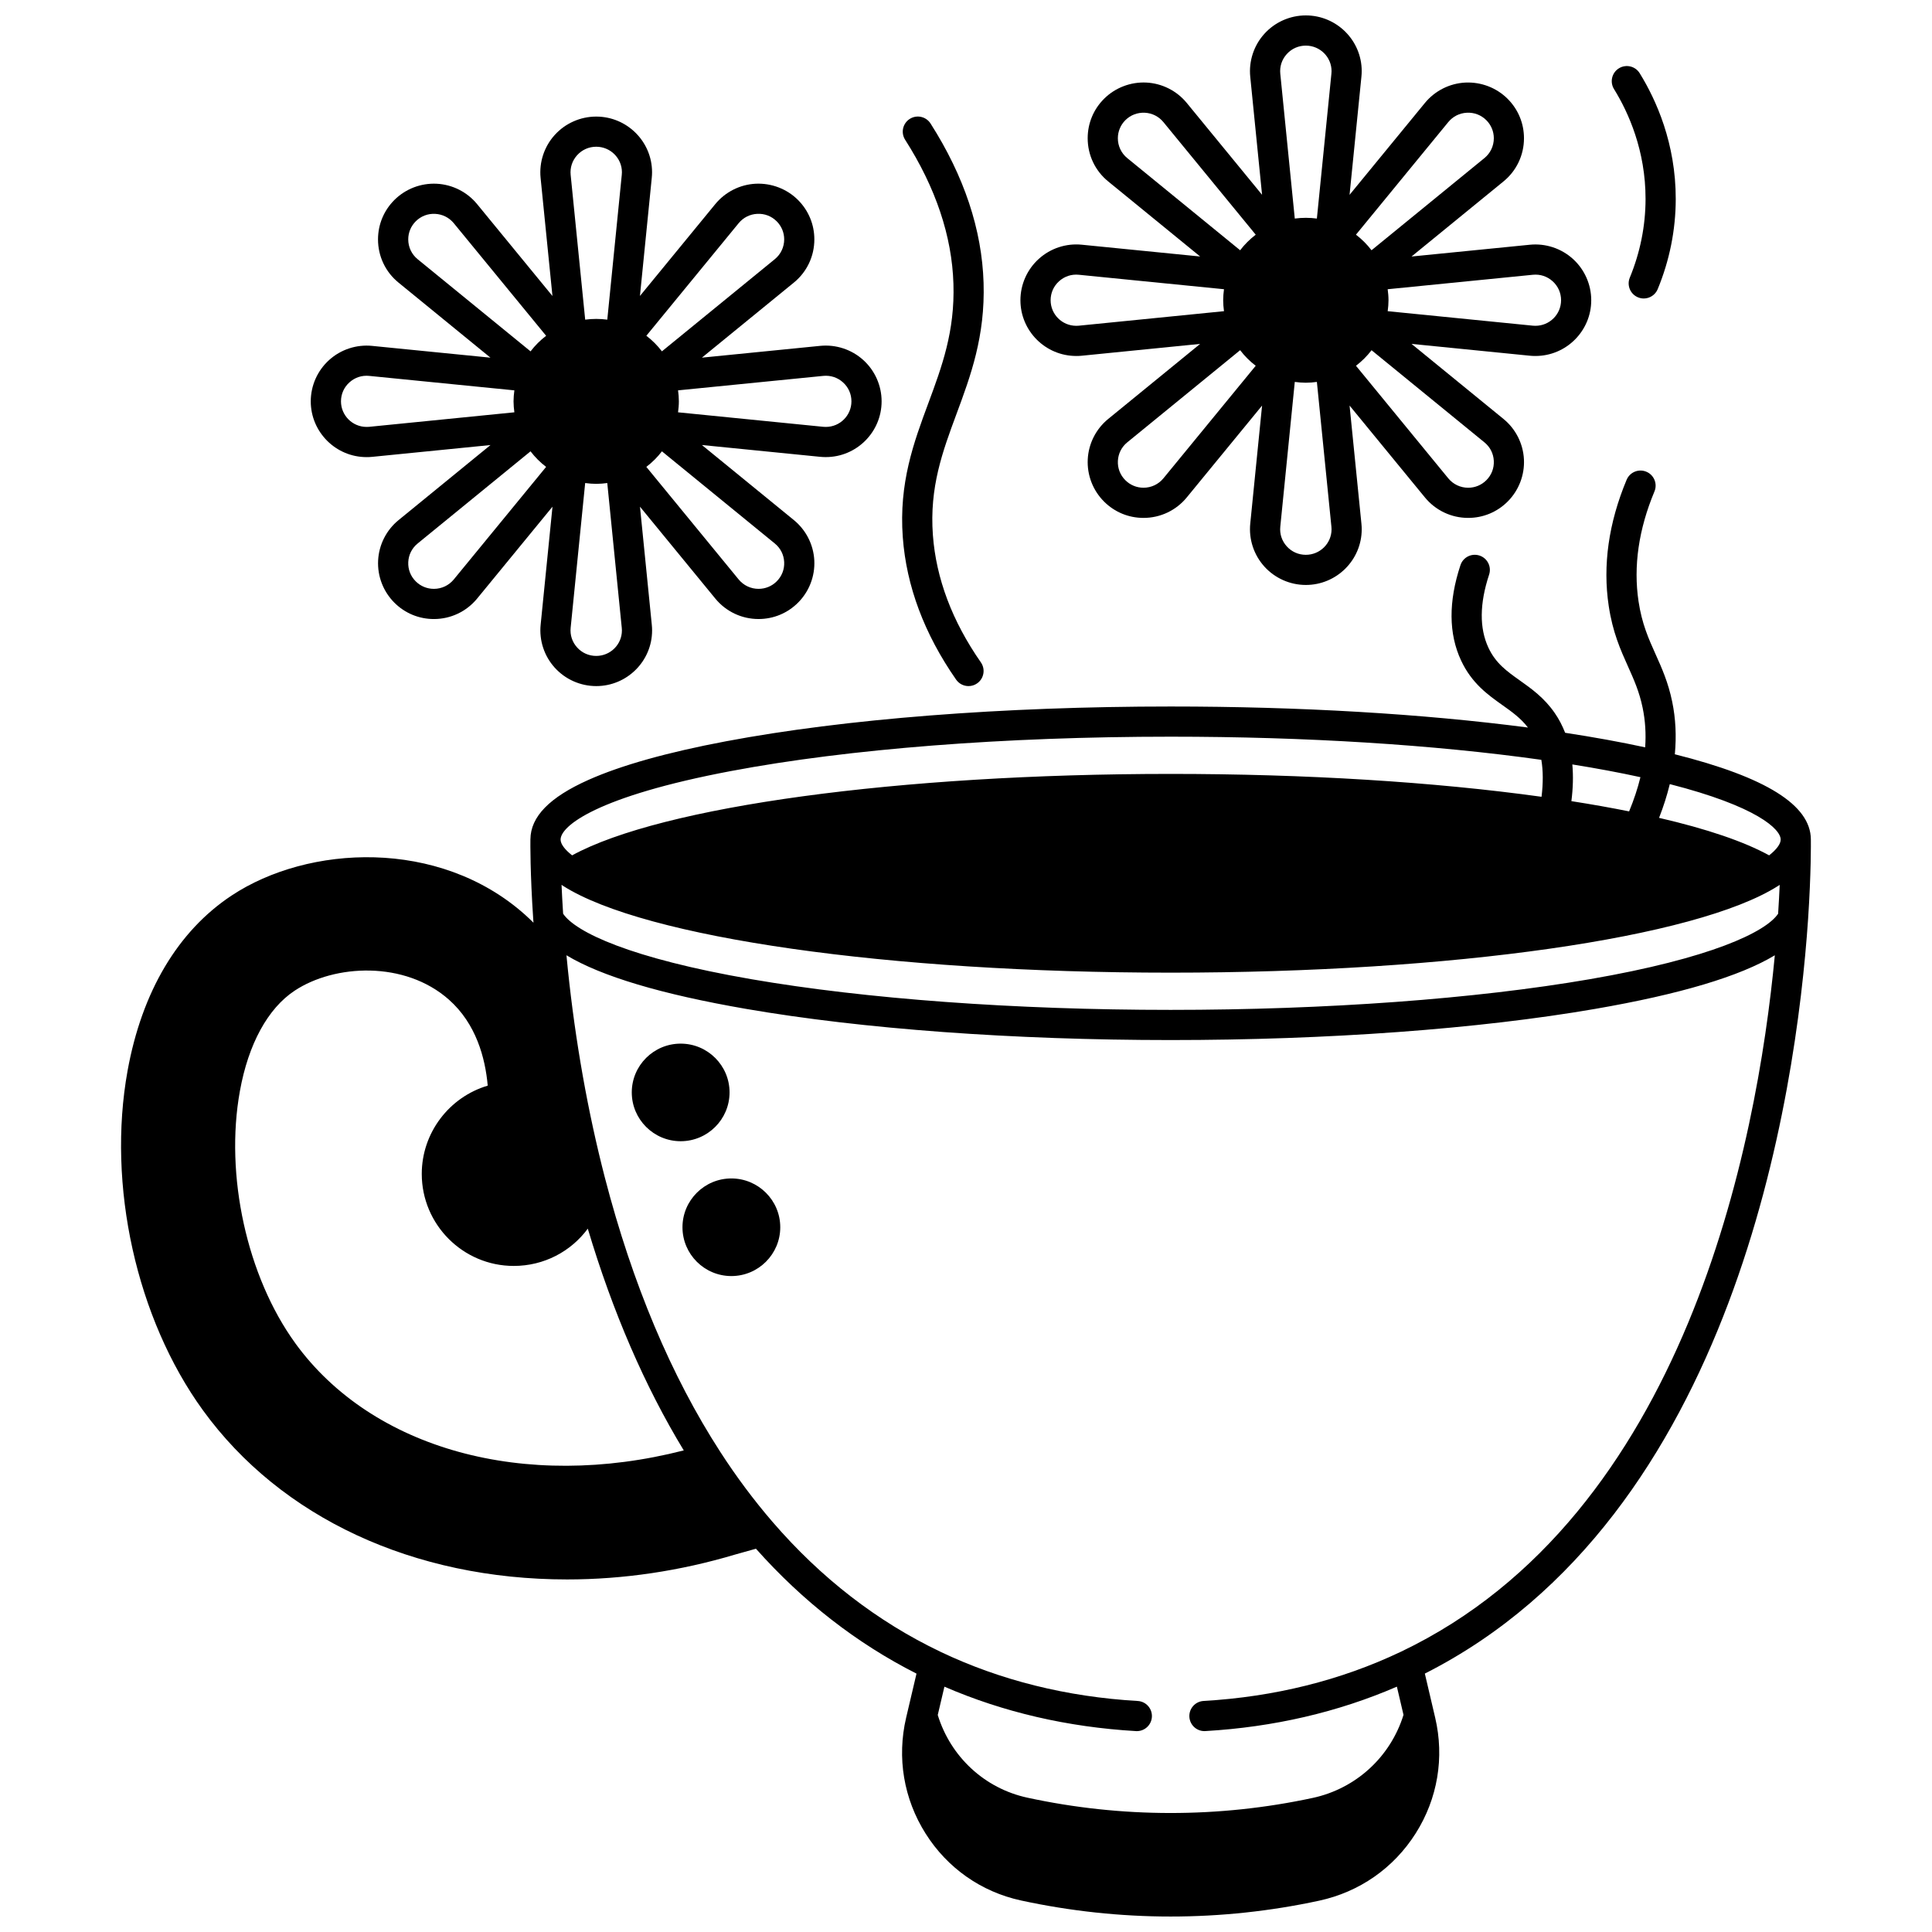
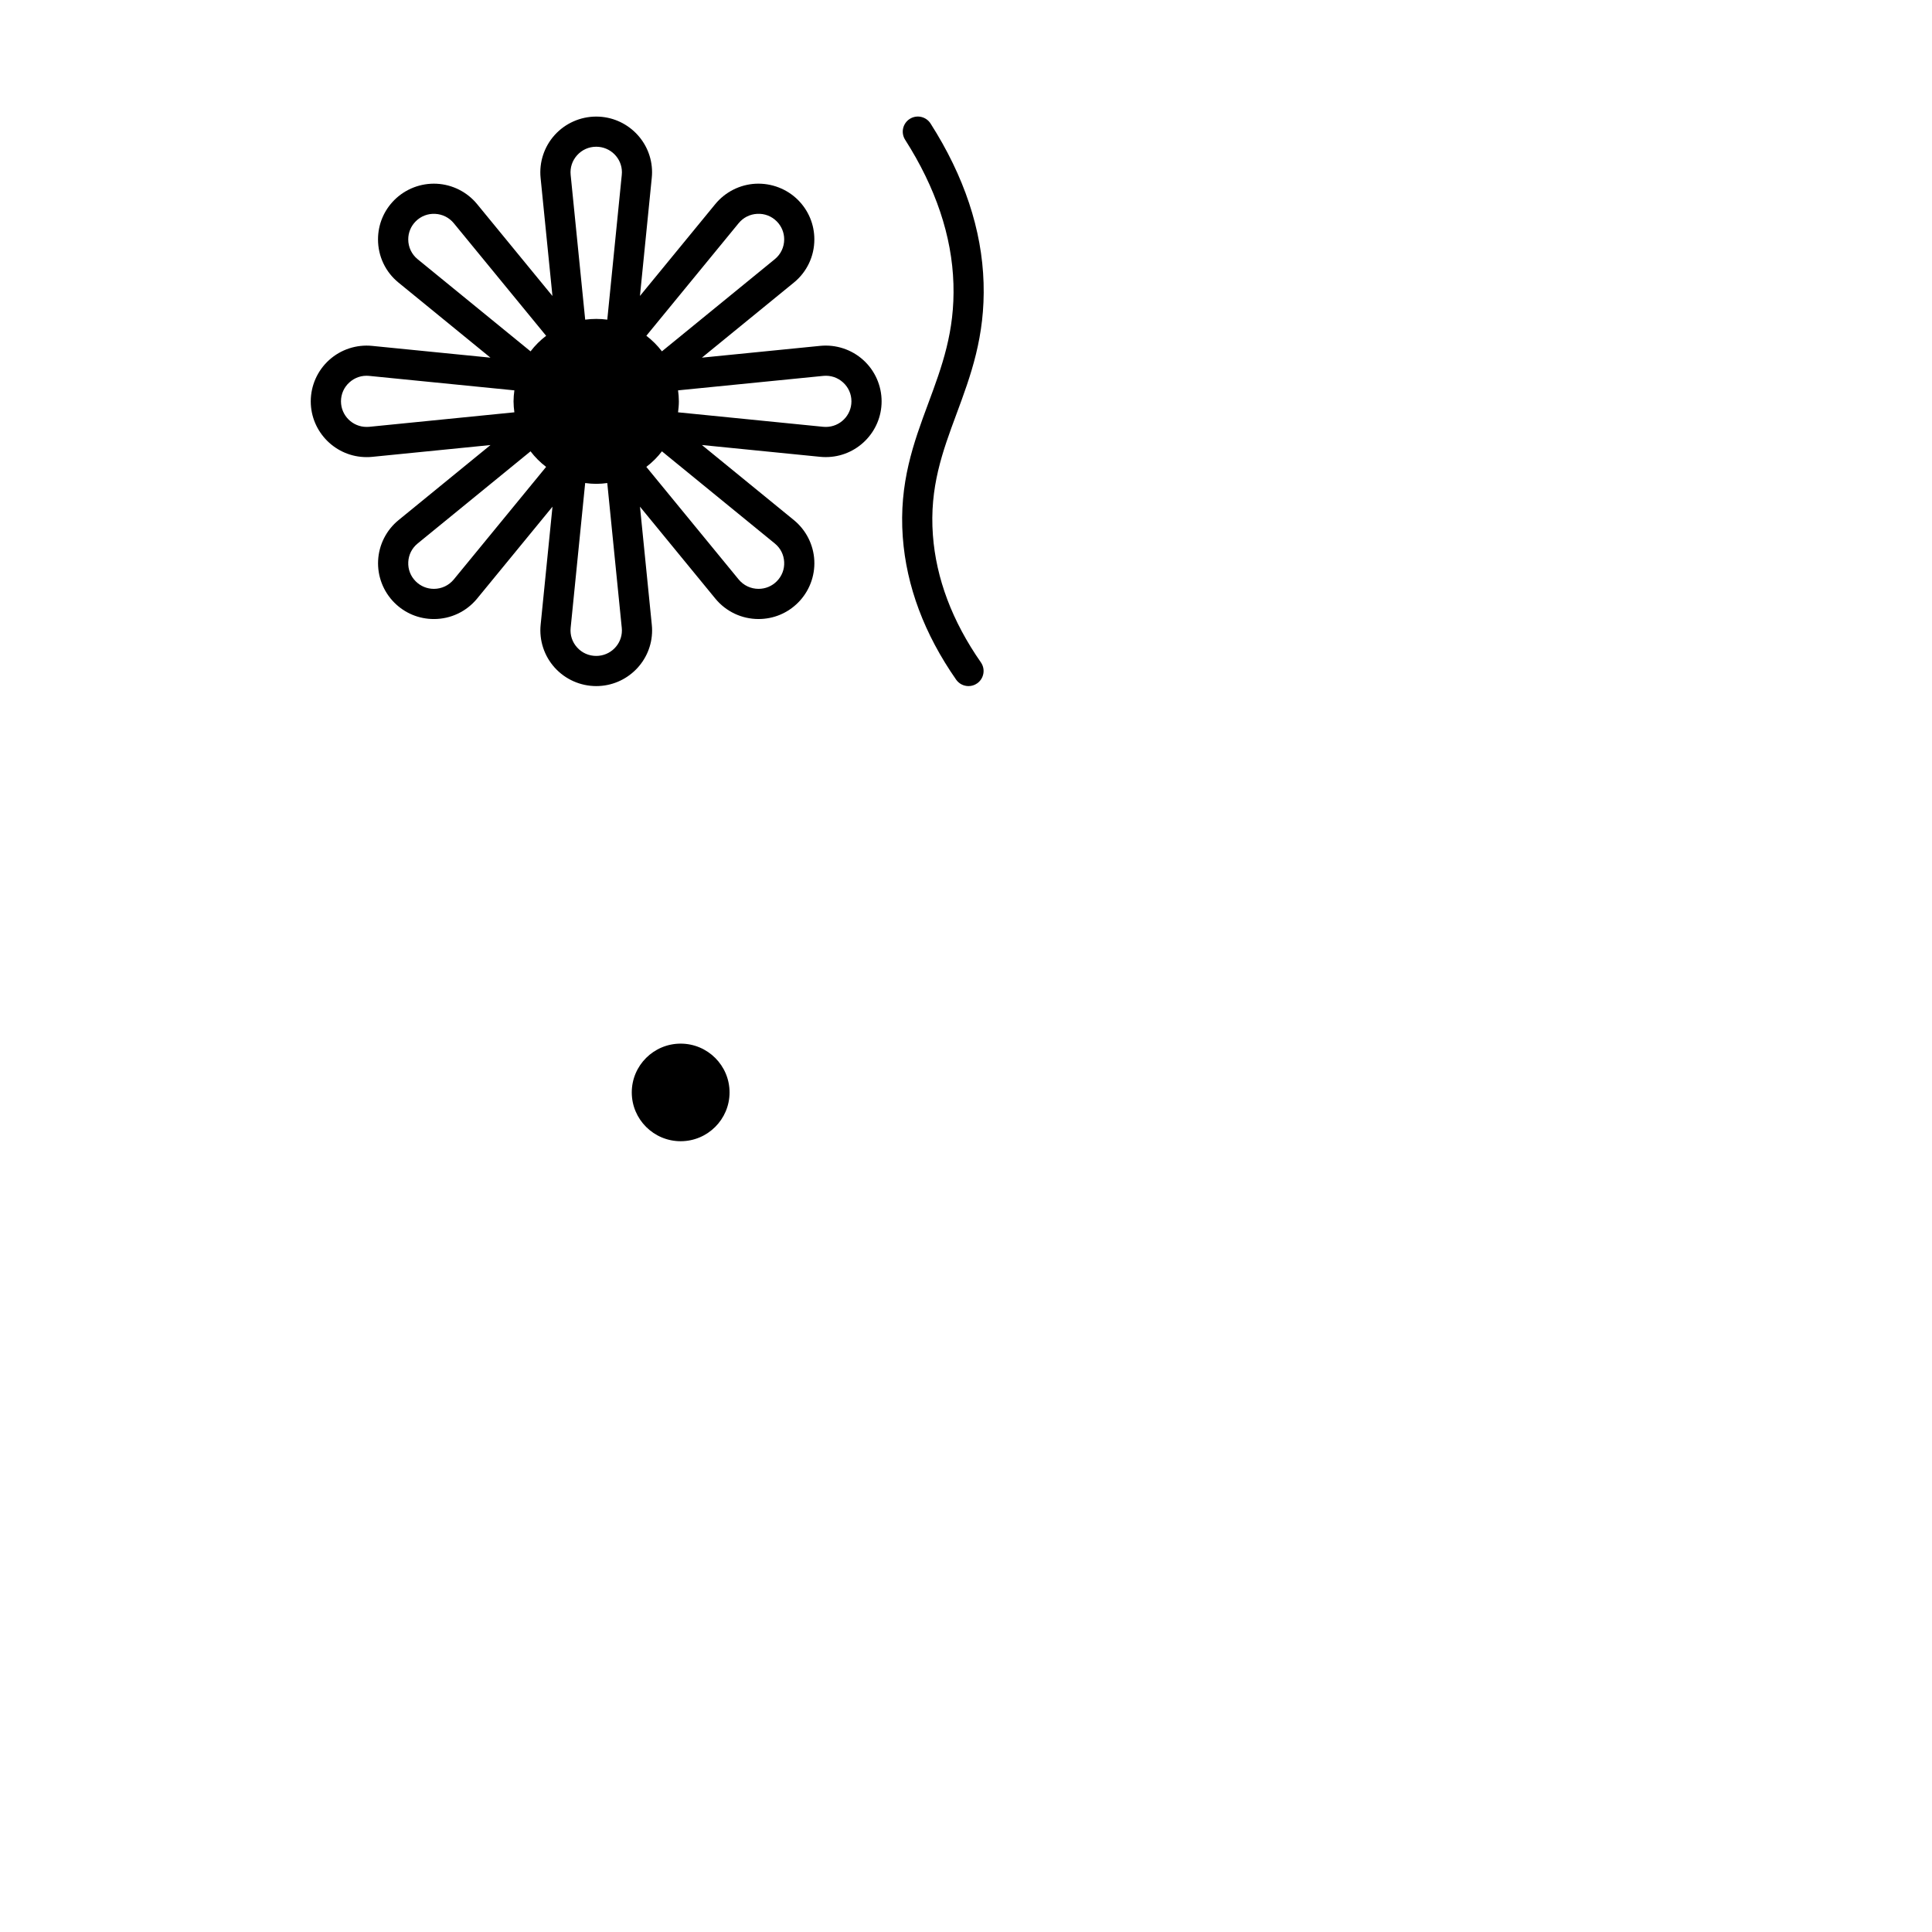
<svg xmlns="http://www.w3.org/2000/svg" width="800px" height="800px" version="1.1" viewBox="144 144 512 512">
  <defs>
    <clipPath id="b">
-       <path d="m176 268h448v383.9h-448z" />
-     </clipPath>
+       </clipPath>
    <clipPath id="a">
-       <path d="m414 148.09h152v151.91h-152z" />
-     </clipPath>
+       </clipPath>
  </defs>
  <g clip-path="url(#b)">
-     <path d="m623.9 366.45c0-0.008-0.004-0.016-0.004-0.023-0.066-9.074-11.875-16.461-36.047-22.535 0.449-4.785 0.227-9.457-0.699-13.93-1.055-5.133-2.762-8.93-4.41-12.598-1.859-4.137-3.617-8.047-4.508-13.988-1.398-9.289 0.02-19.09 4.215-29.133 0.852-2.039-0.109-4.379-2.148-5.231-2.039-0.852-4.379 0.109-5.231 2.148-4.766 11.41-6.359 22.648-4.742 33.402 1.055 7.031 3.121 11.629 5.121 16.078 1.539 3.426 2.992 6.664 3.871 10.934 0.703 3.41 0.922 6.871 0.668 10.48-6.484-1.406-13.59-2.699-21.207-3.859-0.734-1.879-1.645-3.641-2.75-5.231-2.781-4.043-6.219-6.481-9.254-8.633-3.426-2.434-6.387-4.531-8.32-8.672-2.426-5.176-2.363-11.695 0.176-19.379 0.691-2.098-0.445-4.359-2.543-5.051-2.098-0.691-4.359 0.445-5.051 2.543-3.203 9.688-3.144 18.195 0.172 25.277 2.824 6.051 7.137 9.109 10.938 11.805 2.504 1.773 4.875 3.469 6.781 5.953-27.906-3.652-60.445-5.574-94.695-5.574-44.496 0-86.363 3.277-117.89 9.227-15.52 2.93-27.762 6.367-36.391 10.219-10.305 4.598-15.332 9.746-15.383 15.734 0 0.012-0.004 0.023-0.004 0.039-0.012 0.867-0.086 8.816 0.75 21.172 0.02 0.305 0.047 0.602 0.066 0.902-0.75-0.742-1.516-1.473-2.309-2.18-22.785-20.258-57.398-18.457-77.695-5.016-14.234 9.426-23.766 25.477-27.566 46.426-5.492 30.355 2.348 65.672 19.969 89.977 20.664 28.492 55.844 44.836 96.523 44.836 14.891 0 29.914-2.231 44.594-6.617l5.441-1.523c12.43 13.969 26.719 25.086 42.547 33.098l-2.746 11.676c-2.484 10.605-0.648 21.52 5.168 30.73 5.769 9.137 14.738 15.426 25.258 17.711 13.027 2.824 26.379 4.258 39.672 4.258 13.227 0 26.465-1.414 39.348-4.199 10.676-2.297 19.762-8.637 25.594-17.848 5.812-9.184 7.644-20.074 5.16-30.656l-2.738-11.68c82.141-41.574 98.395-153.36 101.56-199.89 0.824-12.328 0.75-20.305 0.738-21.176zm-401.64 133.52c-12.82-17.672-18.723-44.531-14.684-66.836 2.242-12.438 7.394-21.883 14.508-26.594 10.523-6.973 29.156-8.035 40.91 2.402 7.168 6.367 9.605 15.379 10.258 22.766-10.184 3.016-17.48 12.488-17.48 23.387 0 13.449 10.938 24.391 24.379 24.391 8.035 0 15.172-3.848 19.621-9.875 6.606 22.113 15.133 41.816 25.434 58.762-42.176 10.816-82.582-0.328-102.95-28.402zm70.973-113.83c-0.184-2.812-0.316-5.371-0.418-7.644 0.156 0.102 0.305 0.203 0.461 0.305 21.656 13.734 86.336 22.965 160.95 22.965s139.3-9.227 160.95-22.965c0.16-0.102 0.309-0.203 0.461-0.305-0.098 2.277-0.234 4.84-0.418 7.652-3.289 4.887-17.918 11.828-49.895 17.348-30.379 5.242-69.836 8.133-111.11 8.133-41.277 0-80.738-2.891-111.11-8.133-31.965-5.519-46.59-12.465-49.875-17.355zm282.5-27.113c-4.801-0.965-9.922-1.875-15.297-2.715 0.438-3.469 0.523-6.719 0.25-9.727 6.449 1.031 12.492 2.16 18.047 3.375-0.719 2.949-1.723 5.981-3 9.066zm40.164 7.469c0 1.168-1.098 2.641-3.059 4.18-6.668-3.66-16.449-6.992-29.168-9.938 1.188-3.023 2.133-6.016 2.844-8.941 23.062 5.894 29.383 11.941 29.383 14.699zm-278.07-18.18c31.051-5.859 72.391-9.086 116.4-9.086 35.812 0 69.695 2.121 98.246 6.133 0.48 2.883 0.5 6.156 0.051 9.793-28.656-3.965-62.527-6.059-98.297-6.059-72.102 0-134.92 8.613-158.61 21.582-1.961-1.539-3.055-3.012-3.055-4.18 0-3.582 9.531-11.441 45.266-18.184zm177.54 233.36c-0.078 0.031-0.156 0.066-0.23 0.105-15.828 7.527-33.383 11.898-52.18 12.992-2.207 0.129-3.887 2.019-3.758 4.223 0.125 2.125 1.887 3.766 3.988 3.766 0.078 0 0.156-0.004 0.234-0.008 18.121-1.051 35.172-5.016 50.77-11.773l1.754 7.481c-3.461 11.137-12.586 19.531-24.051 22.004-24.867 5.352-50.73 5.336-75.641-0.066-11.32-2.457-20.324-10.816-23.738-21.91l1.766-7.504c15.598 6.758 32.645 10.719 50.762 11.773 0.078 0.004 0.156 0.008 0.234 0.008 2.102 0 3.863-1.641 3.988-3.766 0.129-2.207-1.555-4.098-3.758-4.223-18.801-1.094-36.359-5.465-52.188-12.996-0.004-0.004-0.004-0.004-0.008-0.004-0.027-0.016-0.055-0.027-0.082-0.043-16.707-7.965-31.688-19.551-44.523-34.449-4.926-5.715-9.59-11.965-13.855-18.574-12.969-20.039-23.246-44.465-30.543-72.59-4.512-17.434-7.816-36.016-9.82-55.23-0.129-1.238-0.25-2.481-0.367-3.734 9.234 5.574 25.172 10.34 47.645 14.219 30.812 5.32 70.754 8.25 112.47 8.25 41.711 0 81.652-2.93 112.46-8.25 22.477-3.879 38.414-8.641 47.652-14.215-4.734 50.133-23.676 148.5-98.988 184.52z" />
-   </g>
+     </g>
  <path d="m337.34 433.5c0-7.129-5.812-12.926-12.957-12.926s-12.957 5.797-12.957 12.926c0 7.133 5.812 12.934 12.957 12.934s12.957-5.801 12.957-12.934z" />
-   <path d="m337.82 456.3c-7.144 0-12.957 5.805-12.957 12.934 0 7.133 5.812 12.934 12.957 12.934 7.144 0 12.957-5.805 12.957-12.934 0-7.129-5.812-12.934-12.957-12.934z" />
  <g clip-path="url(#a)">
    <path d="m429.21 238.34c0.578 0 1.062-0.023 1.488-0.07 10.453-1.047 20.902-2.09 31.352-3.133l-24.371 19.895c-3.234 2.641-5.207 6.539-5.414 10.703s1.367 8.242 4.316 11.184c2.793 2.793 6.508 4.332 10.465 4.332 4.453 0 8.629-1.977 11.457-5.422l4.617-5.633c5.113-6.234 10.23-12.473 15.344-18.711l-3.133 31.281c-0.418 4.141 0.945 8.289 3.742 11.379 2.801 3.098 6.805 4.875 10.984 4.875 8.168 0 14.812-6.617 14.812-14.754 0-0.512-0.027-1.012-0.078-1.496-1.043-10.434-2.09-20.863-3.141-31.293 5.305 6.469 10.609 12.938 15.91 19.402l4.062 4.949c2.828 3.445 7.004 5.422 11.457 5.422 3.957 0 7.672-1.539 10.461-4.328 2.953-2.945 4.527-7.023 4.32-11.188s-2.184-8.066-5.414-10.703l-24.371-19.895c10.445 1.043 20.891 2.082 31.316 3.129 0.461 0.051 0.941 0.074 1.52 0.074 8.152 0 14.785-6.629 14.785-14.773 0-4.168-1.773-8.16-4.863-10.957-3.098-2.801-7.258-4.164-11.406-3.75l-31.355 3.121 24.367-19.895c3.453-2.812 5.434-6.984 5.434-11.449 0-3.945-1.539-7.652-4.332-10.445-2.949-2.945-7.031-4.5-11.203-4.309-4.168 0.207-8.074 2.176-10.719 5.402-4.523 5.519-9.047 11.035-13.574 16.551-2.133 2.598-4.262 5.199-6.394 7.797 1.047-10.43 2.098-20.855 3.137-31.262 0.055-0.52 0.082-1.02 0.082-1.531 0-8.137-6.644-14.754-14.812-14.754-4.18 0-8.184 1.777-10.984 4.875-2.797 3.09-4.16 7.238-3.742 11.379l3.133 31.285c-2.188-2.668-4.375-5.336-6.562-8.004-4.469-5.445-8.934-10.891-13.398-16.34-2.644-3.227-6.551-5.191-10.719-5.402-4.164-0.199-8.25 1.363-11.203 4.309-2.793 2.793-4.332 6.5-4.332 10.445 0 4.465 1.98 8.641 5.43 11.445l24.375 19.898-31.352-3.121c-4.16-0.422-8.312 0.949-11.41 3.75-3.094 2.797-4.867 6.789-4.867 10.957 0 8.148 6.633 14.777 14.785 14.777zm27.727 26.789-4.617 5.629c-1.301 1.586-3.227 2.496-5.277 2.496-1.82 0-3.527-0.707-4.812-1.992-1.375-1.371-2.078-3.191-1.98-5.125 0.098-1.938 0.98-3.68 2.484-4.91l29.914-24.422c1.188 1.559 2.574 2.945 4.129 4.129-6.609 8.066-13.227 16.137-19.84 24.195zm33.121 25.902c-1.949 0-3.746-0.797-5.051-2.242-1.301-1.438-1.91-3.289-1.715-5.219l3.84-38.359c0.965 0.129 1.938 0.215 2.926 0.215 0.988 0 1.961-0.086 2.93-0.215 1.285 12.789 2.57 25.57 3.852 38.391 0.023 0.227 0.035 0.445 0.035 0.668 0 3.731-3.059 6.762-6.816 6.762zm49.816-24.891c0.098 1.934-0.605 3.754-1.984 5.129-1.281 1.281-2.988 1.988-4.809 1.988-2.051 0-3.973-0.91-5.273-2.496l-4.059-4.949c-6.801-8.289-13.605-16.586-20.402-24.879 1.559-1.188 2.945-2.57 4.129-4.125l29.918 24.426c1.504 1.223 2.387 2.969 2.481 4.906zm10.352-49.324c1.938-0.191 3.801 0.418 5.242 1.723 1.441 1.301 2.234 3.086 2.234 5.023 0 3.738-3.043 6.777-6.789 6.777-0.219 0-0.441-0.004-0.691-0.031-12.82-1.285-25.637-2.562-38.469-3.84 0.129-0.957 0.215-1.926 0.215-2.906s-0.09-1.949-0.219-2.914zm-35.996-23.902c4.527-5.519 9.051-11.035 13.574-16.555 1.234-1.504 2.984-2.387 4.934-2.484s3.777 0.605 5.152 1.977c1.281 1.281 1.988 2.981 1.988 4.789 0 2.051-0.906 3.961-2.488 5.25l-29.922 24.43c-1.188-1.555-2.57-2.941-4.129-4.125 3.629-4.43 7.262-8.855 10.891-13.281zm-29.223-34.582c1.305-1.445 3.102-2.242 5.051-2.242 3.758 0 6.816 3.031 6.816 6.758 0 0.227-0.012 0.445-0.039 0.703-1.277 12.793-2.562 25.574-3.848 38.367-1.941-0.258-3.914-0.258-5.856 0l-3.84-38.367c-0.195-1.93 0.414-3.781 1.715-5.219zm-44.762 22.309c0-1.809 0.707-3.508 1.984-4.785 1.375-1.371 3.211-2.066 5.152-1.98 1.945 0.098 3.699 0.98 4.934 2.484 4.465 5.449 8.934 10.895 13.402 16.344 3.688 4.496 7.375 8.992 11.062 13.492-1.555 1.188-2.941 2.57-4.129 4.125l-29.926-24.43c-1.574-1.289-2.481-3.199-2.481-5.25zm-15.59 37.898c1.445-1.305 3.305-1.922 5.246-1.723l38.469 3.832c-0.129 0.961-0.215 1.93-0.215 2.914 0 0.98 0.086 1.949 0.215 2.906-12.82 1.277-25.641 2.555-38.5 3.848-0.219 0.023-0.441 0.027-0.656 0.027-3.742 0-6.789-3.039-6.789-6.777 0-1.938 0.793-3.727 2.231-5.027z" />
  </g>
  <path d="m241.15 265.14c0.371 0 0.934-0.008 1.488-0.07 10.453-1.047 20.898-2.09 31.348-3.129l-24.367 19.895c-3.234 2.641-5.207 6.539-5.414 10.703-0.207 4.164 1.367 8.242 4.316 11.184 2.793 2.793 6.508 4.328 10.465 4.328 4.457 0 8.629-1.977 11.457-5.422l3.289-4.008c5.562-6.777 11.121-13.562 16.684-20.344l-3.141 31.301c-0.418 4.133 0.945 8.277 3.738 11.363 2.805 3.102 6.812 4.879 10.996 4.879 8.164 0 14.805-6.617 14.805-14.754 0-0.5-0.027-0.996-0.078-1.488l-3.133-31.297c5.016 6.117 10.035 12.238 15.047 18.352l4.914 5.992c2.828 3.445 7.004 5.422 11.457 5.422 3.957 0 7.672-1.539 10.461-4.328 2.953-2.945 4.527-7.023 4.32-11.188s-2.184-8.066-5.414-10.703l-24.371-19.895c10.441 1.039 20.887 2.082 31.305 3.125 0.598 0.066 1.16 0.074 1.531 0.074 8.152 0 14.785-6.629 14.785-14.773 0-4.164-1.773-8.16-4.863-10.953-3.098-2.801-7.25-4.16-11.406-3.75l-31.355 3.125 0.801-0.652c7.859-6.414 15.719-12.828 23.566-19.238 3.453-2.809 5.434-6.981 5.434-11.449 0-3.941-1.539-7.652-4.332-10.449-2.949-2.941-7.031-4.496-11.203-4.305-4.168 0.207-8.074 2.176-10.719 5.402-4.66 5.688-9.324 11.371-13.988 17.055-1.992 2.43-3.984 4.856-5.977 7.285l3.129-31.258c0.055-0.52 0.082-1.016 0.082-1.523 0-8.137-6.641-14.754-14.805-14.754-4.184 0-8.191 1.777-10.996 4.879-2.793 3.09-4.156 7.234-3.738 11.375l3.141 31.293-5.965-7.273c-4.668-5.691-9.336-11.383-14.004-17.078-2.644-3.223-6.551-5.191-10.719-5.398-4.164-0.203-8.25 1.359-11.207 4.309-2.793 2.793-4.332 6.5-4.332 10.445 0 4.465 1.98 8.641 5.426 11.441 8.004 6.539 16.008 13.074 24.012 19.605l0.359 0.293-31.348-3.121c-4.156-0.418-8.312 0.949-11.41 3.75-3.094 2.797-4.863 6.789-4.863 10.953 0.008 8.145 6.641 14.773 14.793 14.773zm26.398 28.41-3.289 4.008c-1.301 1.586-3.227 2.496-5.273 2.496-1.82 0-3.527-0.707-4.812-1.988-1.375-1.371-2.078-3.191-1.98-5.129s0.98-3.68 2.484-4.906l29.918-24.426c1.184 1.555 2.57 2.938 4.129 4.125-7.059 8.609-14.121 17.219-21.176 25.82zm34.457 24.277c-1.957 0-3.758-0.797-5.066-2.246-1.297-1.434-1.906-3.281-1.711-5.199l3.848-38.371c0.965 0.129 1.941 0.215 2.93 0.215 0.988 0 1.961-0.086 2.926-0.215l3.844 38.395c0.023 0.227 0.035 0.445 0.035 0.664 0.004 3.727-3.051 6.758-6.805 6.758zm49.809-24.891c0.098 1.938-0.605 3.758-1.984 5.133-1.281 1.281-2.988 1.984-4.809 1.984-2.051 0-3.973-0.91-5.273-2.496l-4.914-5.992c-6.516-7.941-13.035-15.891-19.551-23.836 1.562-1.188 2.949-2.57 4.133-4.121l29.914 24.422c1.508 1.227 2.387 2.969 2.484 4.906zm10.352-49.32c1.938-0.191 3.801 0.418 5.242 1.723 1.441 1.301 2.231 3.086 2.231 5.023 0 3.738-3.043 6.777-6.789 6.777-0.215 0-0.434-0.004-0.691-0.031-12.828-1.285-25.648-2.562-38.469-3.84 0.125-0.957 0.215-1.926 0.215-2.906 0-0.984-0.086-1.953-0.215-2.914zm-36.41-23.402c4.664-5.688 9.328-11.371 13.988-17.059 1.234-1.504 2.984-2.387 4.934-2.484 1.957-0.098 3.777 0.605 5.152 1.977 1.281 1.281 1.988 2.984 1.988 4.789 0 2.051-0.906 3.961-2.488 5.25-7.852 6.418-15.711 12.832-23.566 19.242l-6.348 5.18c-1.188-1.559-2.574-2.945-4.129-4.129 3.488-4.25 6.981-8.508 10.469-12.766zm-28.812-35.082c1.309-1.445 3.106-2.246 5.062-2.246 3.754 0 6.809 3.031 6.809 6.758 0 0.227-0.012 0.445-0.039 0.703l-3.84 38.363c-1.941-0.258-3.914-0.258-5.856 0l-3.852-38.367c-0.191-1.922 0.418-3.773 1.715-5.211zm-42.273 27.555c-1.578-1.285-2.484-3.195-2.484-5.246 0-1.809 0.707-3.508 1.984-4.785 1.375-1.375 3.203-2.082 5.156-1.98 1.945 0.098 3.699 0.98 4.934 2.481 4.668 5.695 9.336 11.387 14.008 17.078l10.461 12.754c-1.559 1.188-2.945 2.57-4.129 4.125l-5.906-4.82c-8.012-6.531-16.016-13.062-24.023-19.605zm-18.074 32.652c1.445-1.305 3.312-1.922 5.246-1.723l38.469 3.832c-0.129 0.965-0.219 1.934-0.219 2.914 0 0.977 0.09 1.945 0.219 2.906-12.824 1.277-25.648 2.555-38.512 3.848-0.215 0.023-0.434 0.023-0.648 0.023-3.742 0-6.789-3.039-6.789-6.777 0-1.938 0.793-3.723 2.234-5.023z" />
  <path d="m383.25 286.38c0.949 12.941 5.703 25.637 14.133 37.73 0.777 1.113 2.019 1.711 3.285 1.711 0.789 0 1.586-0.23 2.281-0.719 1.812-1.262 2.258-3.754 0.996-5.566-7.598-10.898-11.875-22.25-12.719-33.746-0.934-12.684 2.562-22.113 6.262-32.098 3.742-10.094 7.609-20.531 7.172-34.723-0.422-14.074-5.148-28.285-14.051-42.234-1.188-1.863-3.66-2.41-5.519-1.219-1.859 1.188-2.406 3.66-1.219 5.519 8.113 12.719 12.422 25.562 12.801 38.18 0.395 12.633-3.039 21.891-6.676 31.699-3.84 10.348-7.805 21.047-6.746 35.465z" />
-   <path d="m580.09 196.75c-0.016 7.129-1.418 14.133-4.176 20.828-0.84 2.043 0.133 4.379 2.176 5.219 0.5 0.207 1.012 0.305 1.52 0.305 1.57 0 3.062-0.934 3.699-2.477 3.156-7.656 4.762-15.684 4.781-23.859 0.02-14.758-5.184-26.289-9.555-33.363-1.16-1.879-3.621-2.461-5.504-1.301-1.879 1.16-2.461 3.625-1.301 5.504 3.824 6.188 8.375 16.273 8.359 29.145z" />
</svg>